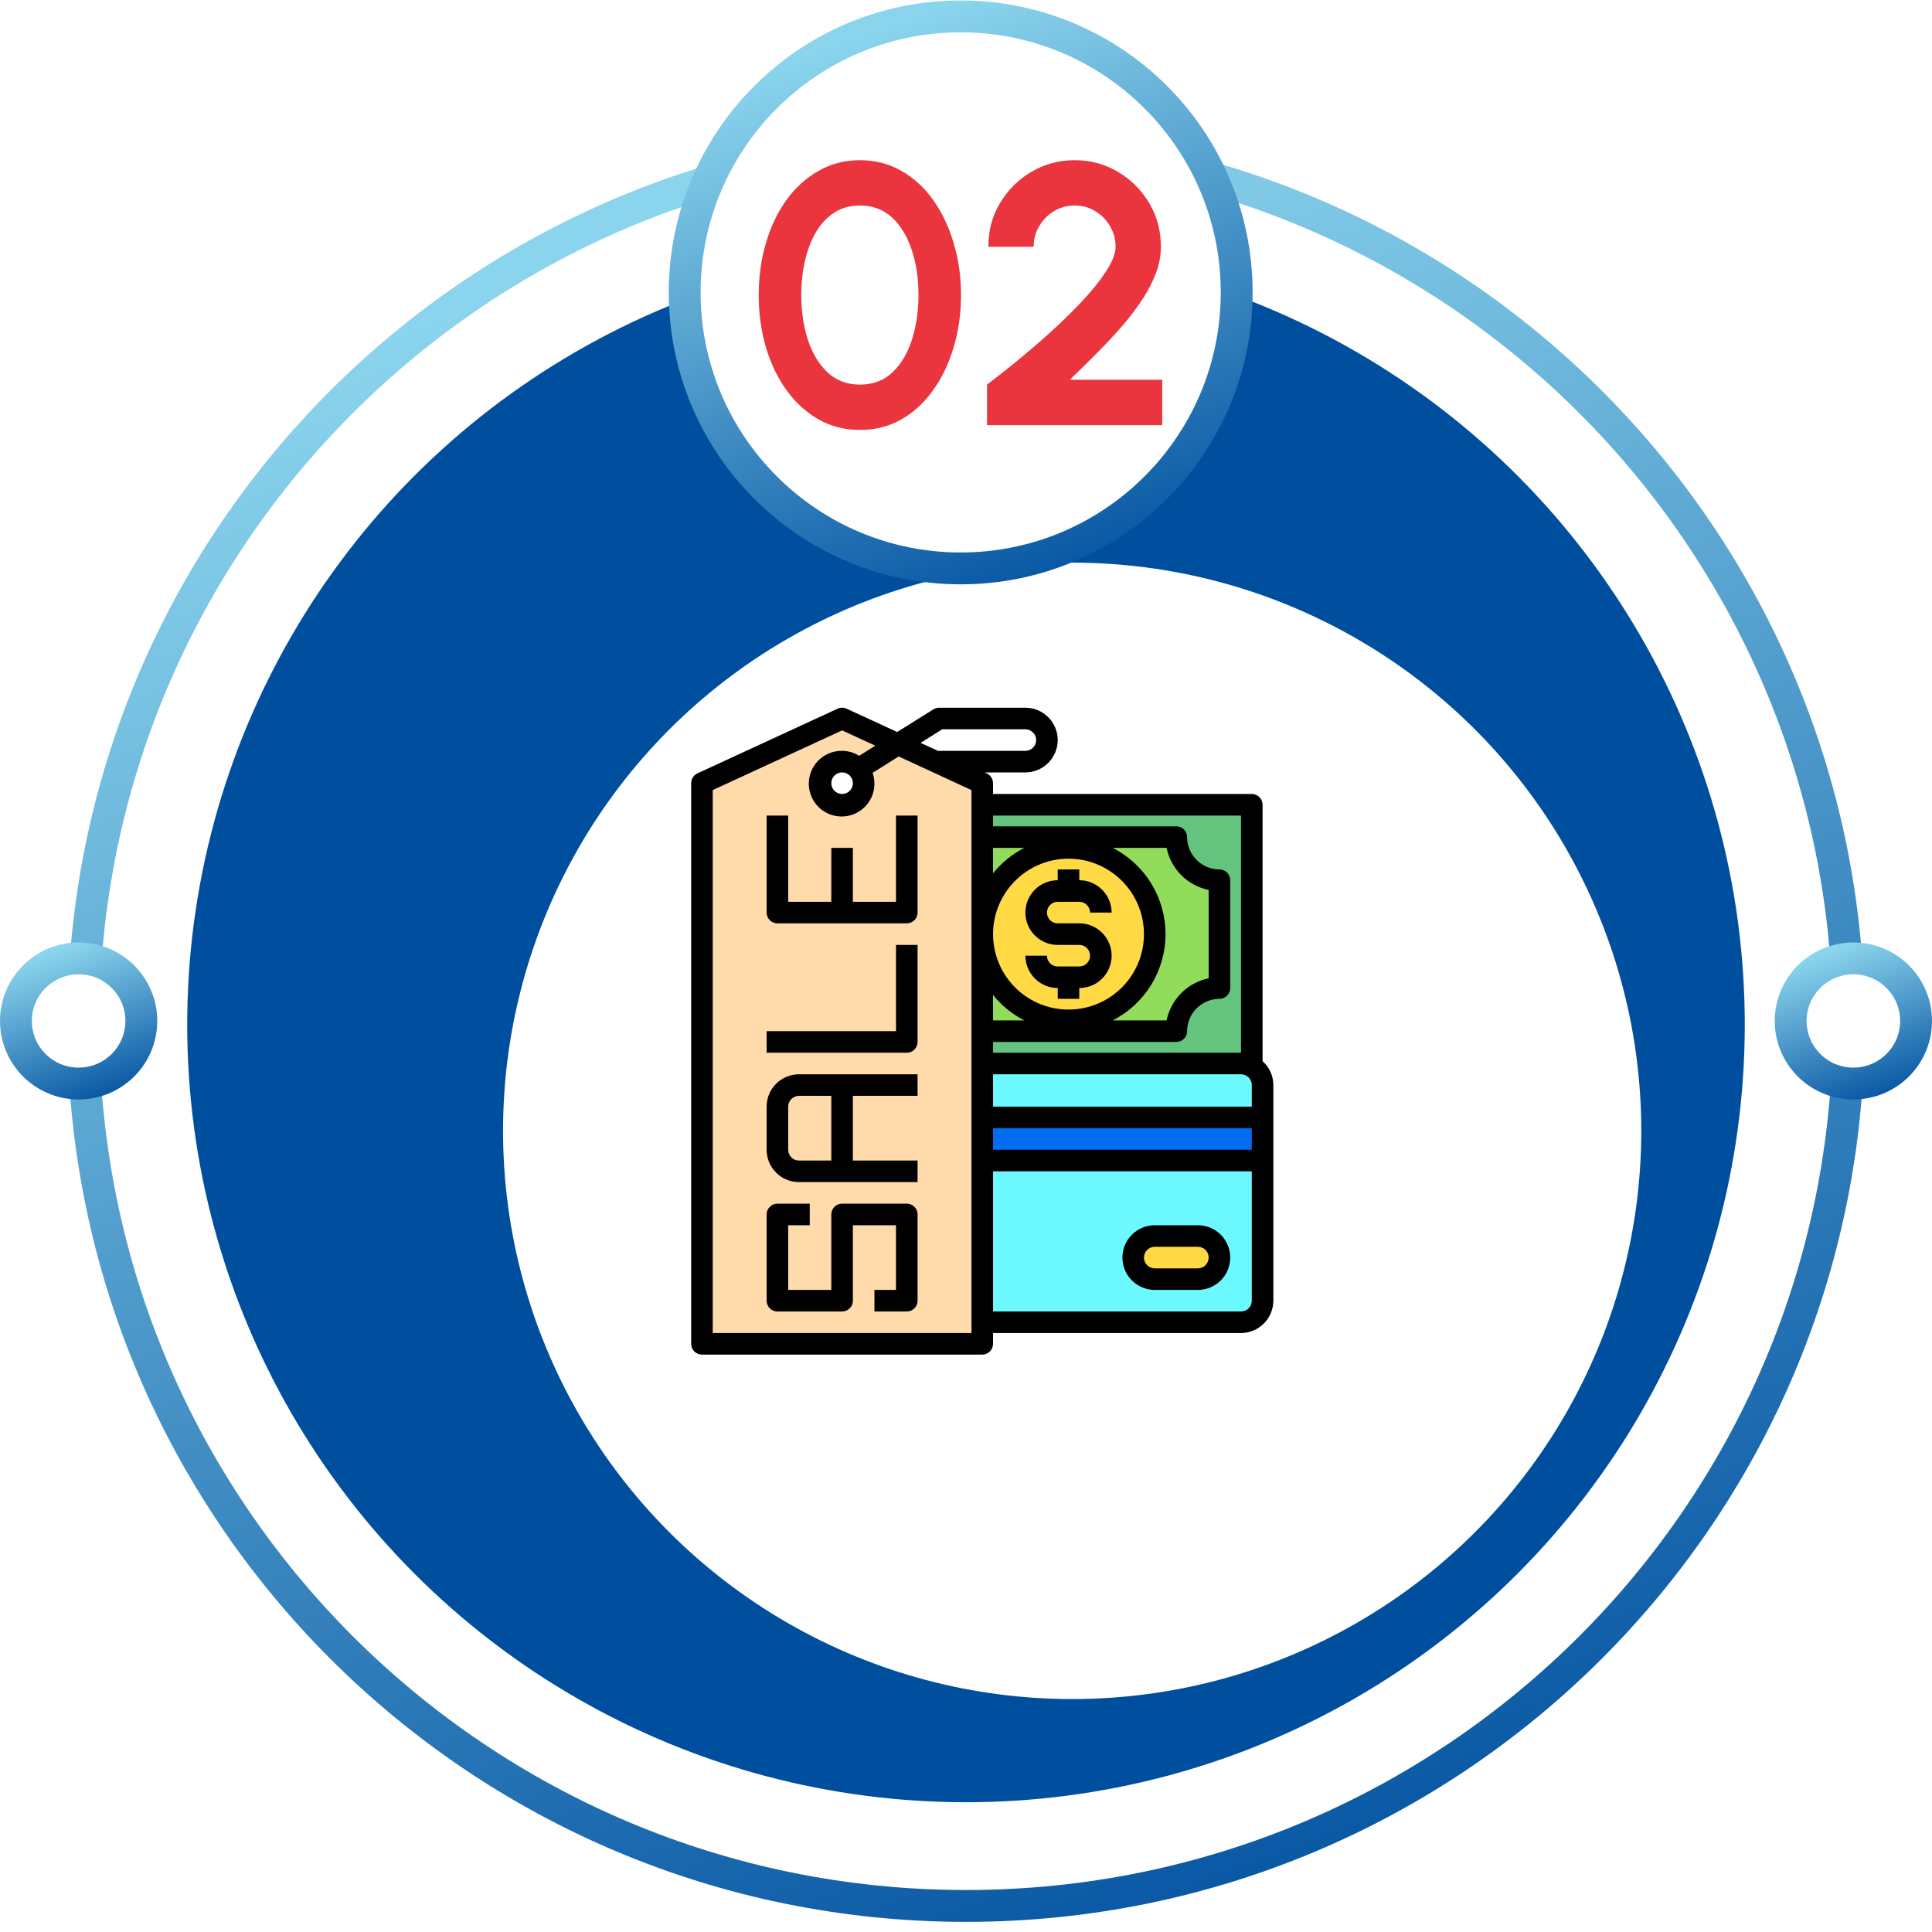
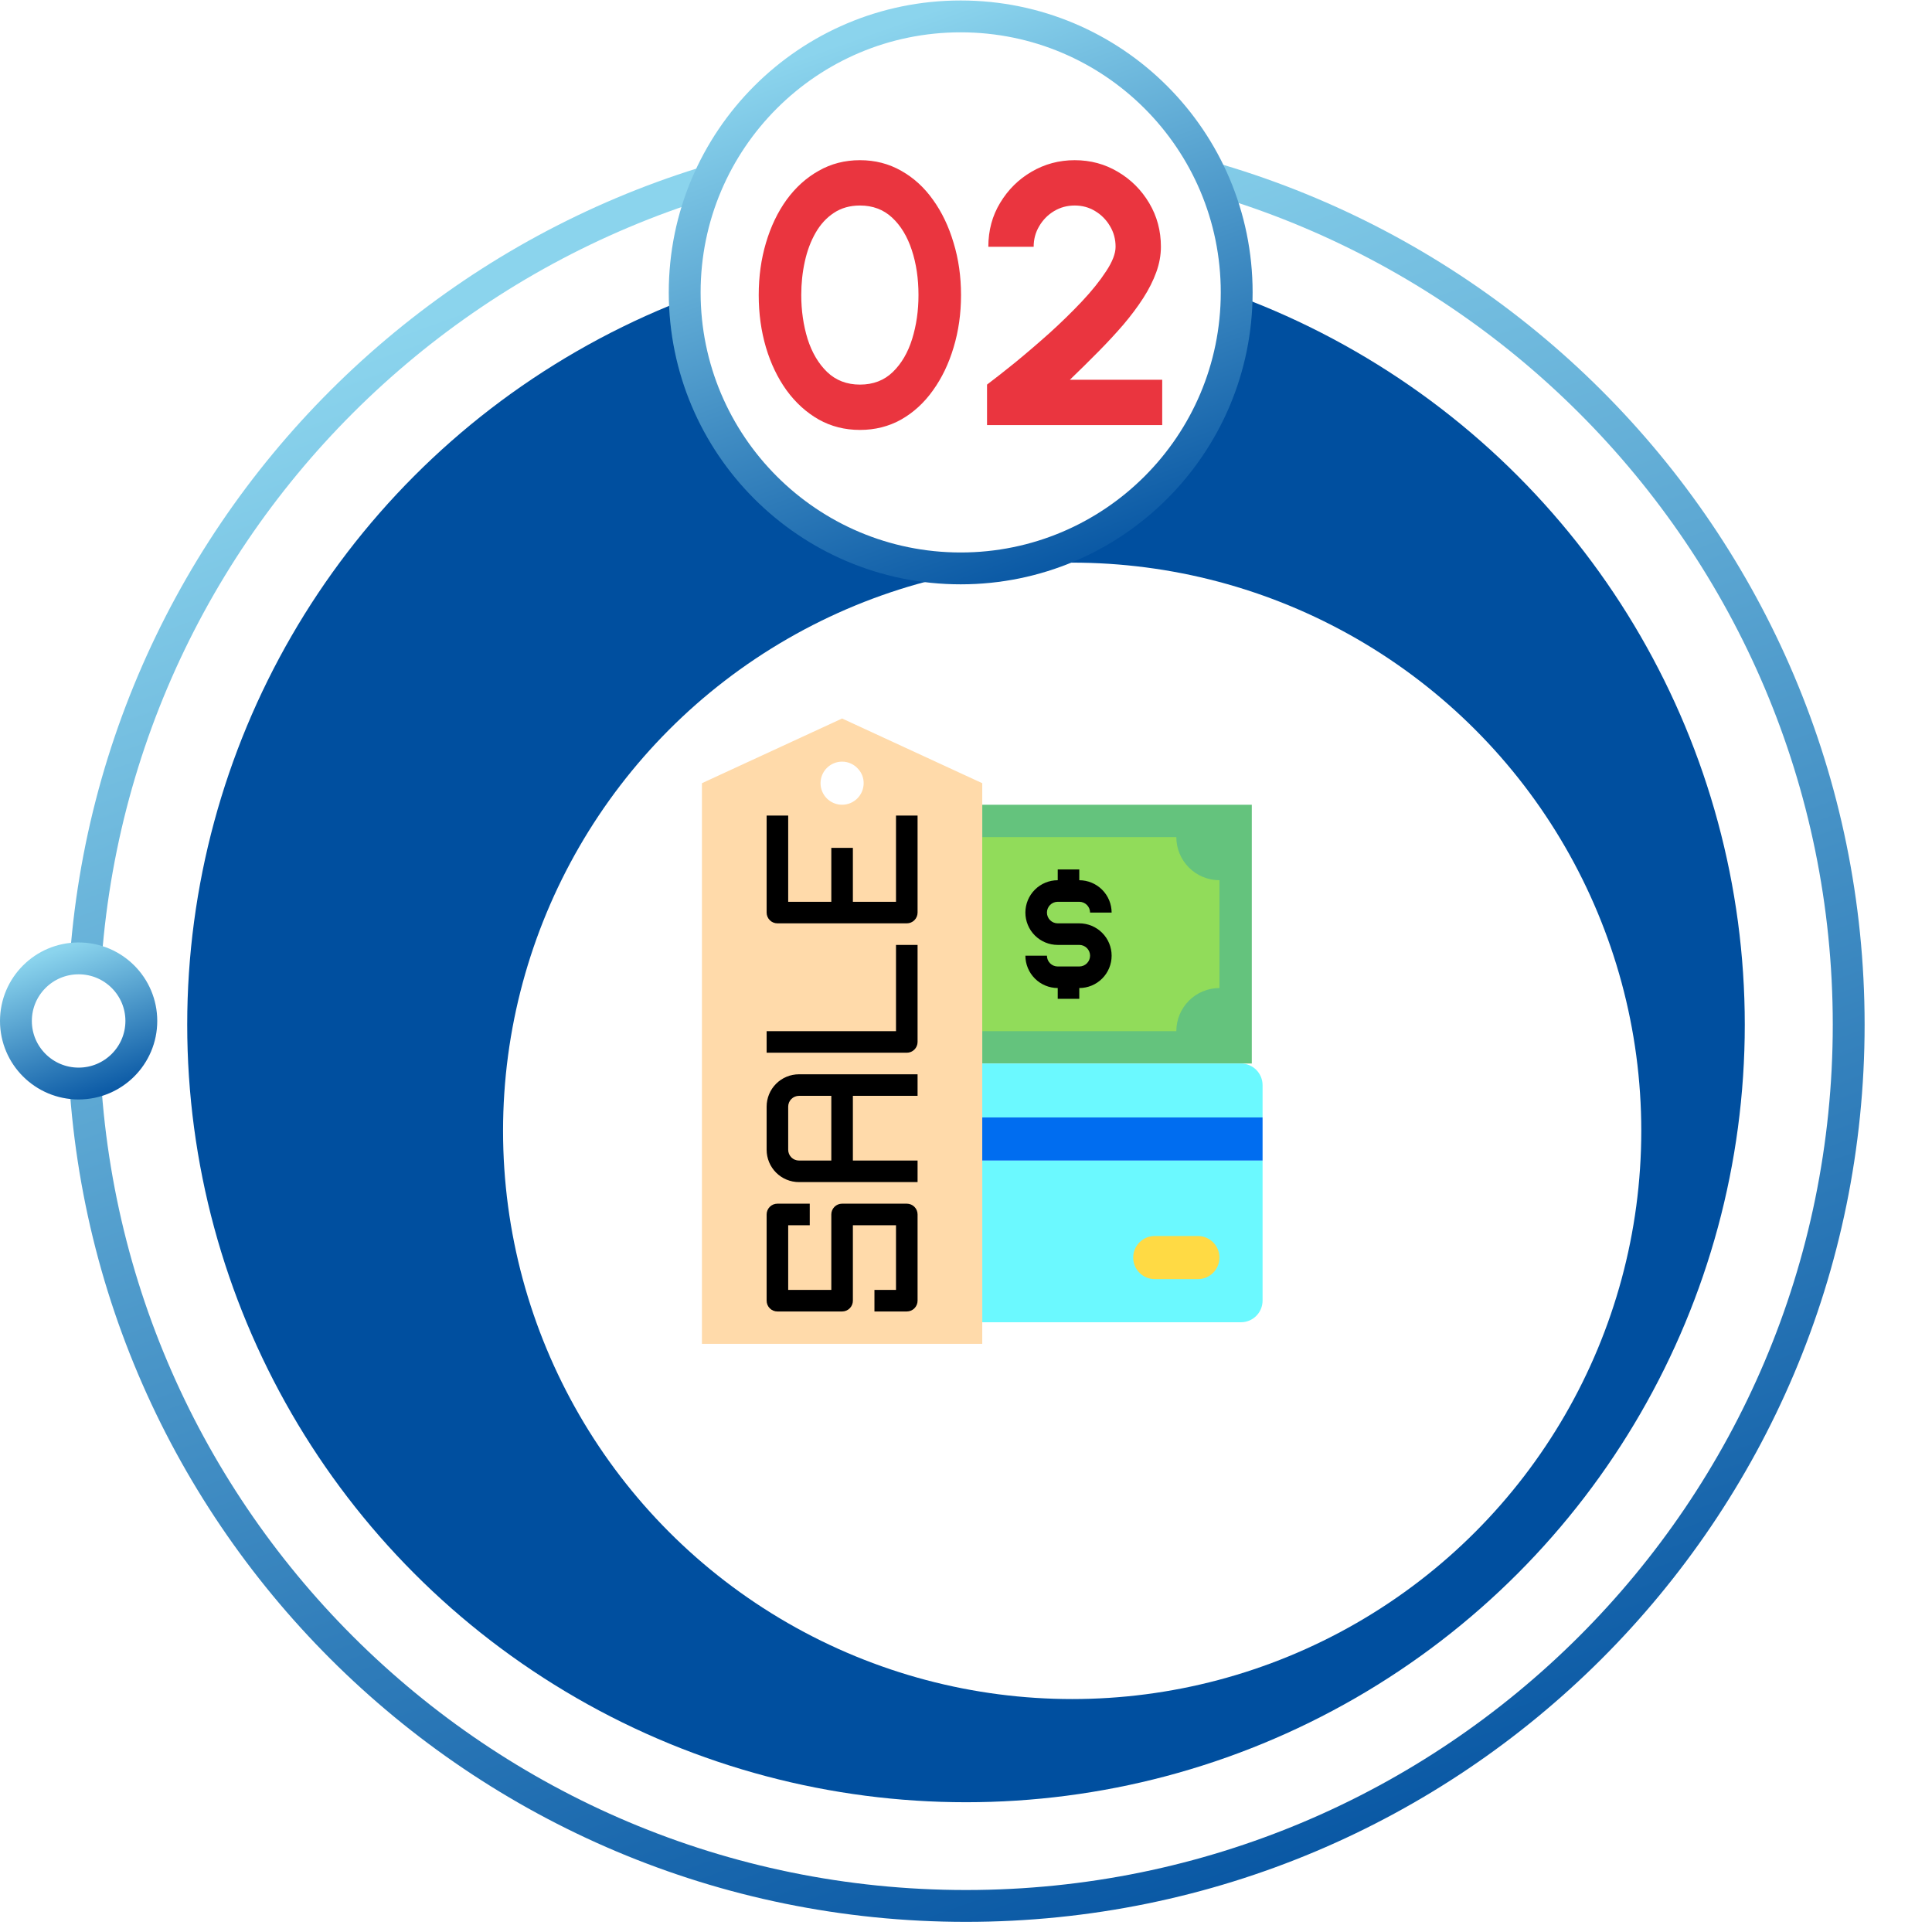
<svg xmlns="http://www.w3.org/2000/svg" width="182" height="182" viewBox="0 0 182 182" fill="none">
  <path d="M91.001 13.513C136.926 13.513 174.152 50.683 174.152 96.529C174.152 142.375 136.926 179.545 91.001 179.545C45.075 179.545 7.849 142.375 7.849 96.529C7.849 50.683 45.075 13.513 91.001 13.513Z" fill="white" stroke="url(#paint0_linear_339_74)" stroke-width="3" />
  <ellipse cx="91" cy="96.529" rx="73.364" ry="73.247" fill="#004F9F" />
  <g filter="url(#filter0_d_339_74)">
    <ellipse cx="91.001" cy="96.529" rx="53.612" ry="53.527" fill="white" />
  </g>
-   <path d="M174.593 90.282C177.858 90.282 180.5 92.924 180.5 96.177C180.499 99.43 177.858 102.072 174.593 102.072C171.329 102.072 168.686 99.431 168.686 96.177C168.686 92.924 171.329 90.282 174.593 90.282Z" fill="white" stroke="url(#paint1_linear_339_74)" stroke-width="3" />
  <path d="M7.407 90.282C10.672 90.282 13.314 92.924 13.314 96.177C13.313 99.43 10.672 102.072 7.407 102.072C4.143 102.072 1.5 99.431 1.5 96.177C1.5 92.924 4.143 90.282 7.407 90.282Z" fill="white" stroke="url(#paint2_linear_339_74)" stroke-width="3" />
  <circle cx="90.5" cy="27.545" r="26" fill="white" stroke="url(#paint3_linear_339_74)" stroke-width="3" />
  <path d="M81.011 40.5C79.588 40.5 78.293 40.173 77.126 39.52C75.96 38.855 74.951 37.939 74.099 36.773C73.259 35.606 72.611 34.258 72.156 32.73C71.701 31.19 71.474 29.545 71.474 27.795C71.474 26.045 71.701 24.406 72.156 22.878C72.611 21.338 73.259 19.984 74.099 18.818C74.951 17.651 75.96 16.741 77.126 16.088C78.293 15.423 79.588 15.09 81.011 15.09C82.435 15.09 83.73 15.423 84.896 16.088C86.063 16.741 87.061 17.651 87.889 18.818C88.729 19.984 89.376 21.338 89.831 22.878C90.298 24.406 90.531 26.045 90.531 27.795C90.531 29.545 90.298 31.19 89.831 32.73C89.376 34.258 88.729 35.606 87.889 36.773C87.061 37.939 86.063 38.855 84.896 39.52C83.73 40.173 82.435 40.5 81.011 40.5ZM81.011 36.23C82.26 36.23 83.292 35.834 84.109 35.04C84.925 34.247 85.532 33.209 85.929 31.925C86.326 30.642 86.524 29.265 86.524 27.795C86.524 26.244 86.314 24.832 85.894 23.56C85.474 22.277 84.856 21.256 84.039 20.498C83.222 19.739 82.213 19.36 81.011 19.36C80.066 19.36 79.244 19.593 78.544 20.06C77.856 20.515 77.284 21.139 76.829 21.933C76.374 22.726 76.035 23.63 75.814 24.645C75.592 25.648 75.481 26.698 75.481 27.795C75.481 29.253 75.68 30.63 76.076 31.925C76.485 33.209 77.097 34.247 77.914 35.04C78.742 35.834 79.775 36.23 81.011 36.23ZM92.981 40.045V36.23C93.739 35.658 94.638 34.953 95.676 34.113C96.714 33.261 97.782 32.345 98.879 31.365C99.975 30.373 100.99 29.382 101.924 28.39C102.857 27.398 103.615 26.453 104.199 25.555C104.794 24.657 105.091 23.887 105.091 23.245C105.091 22.534 104.916 21.886 104.566 21.303C104.216 20.708 103.749 20.235 103.166 19.885C102.594 19.535 101.953 19.36 101.241 19.36C100.529 19.36 99.882 19.535 99.299 19.885C98.715 20.235 98.249 20.708 97.899 21.303C97.549 21.886 97.374 22.534 97.374 23.245H93.104C93.104 21.705 93.477 20.323 94.224 19.098C94.97 17.861 95.956 16.887 97.181 16.175C98.418 15.452 99.771 15.09 101.241 15.09C102.734 15.09 104.094 15.458 105.319 16.193C106.544 16.916 107.524 17.896 108.259 19.133C108.994 20.369 109.361 21.74 109.361 23.245C109.361 24.038 109.215 24.838 108.924 25.643C108.632 26.448 108.224 27.259 107.699 28.075C107.174 28.892 106.555 29.72 105.844 30.56C105.132 31.389 104.344 32.24 103.481 33.115C102.629 33.978 101.731 34.865 100.786 35.775H109.484V40.045H92.981Z" fill="#EA353F" />
  <path d="M118.938 109.326V122.529C118.936 123.067 118.721 123.583 118.341 123.964C117.96 124.344 117.444 124.559 116.906 124.56H92.531V109.326H118.938Z" fill="#6BF9FF" />
  <path d="M117.922 75.81H92.531V100.185H117.922V75.81Z" fill="#64C37D" />
  <path d="M114.875 82.92V93.076C113.798 93.076 112.764 93.504 112.002 94.266C111.241 95.028 110.813 96.061 110.813 97.139H92.531V78.857H110.813C110.813 79.935 111.241 80.968 112.002 81.73C112.764 82.492 113.798 82.92 114.875 82.92Z" fill="#91DC5A" />
-   <path d="M100.656 96.123C105.144 96.123 108.781 92.485 108.781 87.998C108.781 83.511 105.144 79.873 100.656 79.873C96.169 79.873 92.531 83.511 92.531 87.998C92.531 92.485 96.169 96.123 100.656 96.123Z" fill="#FFDA44" />
  <path d="M79.328 67.685L66.125 73.779V126.592H92.531V73.779L79.328 67.685ZM79.328 75.81C78.789 75.81 78.273 75.596 77.892 75.216C77.511 74.835 77.297 74.318 77.297 73.779C77.297 73.24 77.511 72.724 77.892 72.343C78.273 71.962 78.789 71.748 79.328 71.748C79.618 71.748 79.904 71.811 80.166 71.932C80.43 72.052 80.663 72.229 80.852 72.449C81.182 72.813 81.363 73.288 81.359 73.779C81.358 74.317 81.143 74.833 80.763 75.214C80.382 75.594 79.866 75.809 79.328 75.81Z" fill="#FFDAAA" />
  <path d="M118.938 102.217V105.264H92.531V100.185H116.906C117.444 100.187 117.96 100.402 118.341 100.782C118.721 101.163 118.936 101.678 118.938 102.217Z" fill="#6BF9FF" />
  <path d="M118.938 105.264H92.531V109.326H118.938V105.264Z" fill="#006DF0" />
  <path d="M112.844 116.435H108.781C107.659 116.435 106.75 117.345 106.75 118.467C106.75 119.589 107.659 120.498 108.781 120.498H112.844C113.966 120.498 114.875 119.589 114.875 118.467C114.875 117.345 113.966 116.435 112.844 116.435Z" fill="#FFDA44" />
  <path d="M101.672 91.045H99.641C99.371 91.045 99.113 90.938 98.922 90.747C98.732 90.557 98.625 90.299 98.625 90.029H96.594C96.596 90.837 96.918 91.61 97.489 92.181C98.06 92.752 98.833 93.074 99.641 93.076V94.092H101.672V93.076C102.48 93.076 103.255 92.755 103.826 92.184C104.398 91.612 104.719 90.837 104.719 90.029C104.719 89.221 104.398 88.446 103.826 87.875C103.255 87.303 102.48 86.982 101.672 86.982H99.641C99.371 86.982 99.113 86.875 98.922 86.685C98.732 86.494 98.625 86.236 98.625 85.967C98.625 85.697 98.732 85.439 98.922 85.249C99.113 85.058 99.371 84.951 99.641 84.951H101.672C101.941 84.951 102.2 85.058 102.39 85.249C102.58 85.439 102.688 85.697 102.688 85.967H104.719C104.716 85.159 104.395 84.386 103.824 83.815C103.253 83.244 102.479 82.922 101.672 82.92V81.904H99.641V82.92C98.832 82.92 98.058 83.241 97.486 83.812C96.915 84.384 96.594 85.159 96.594 85.967C96.594 86.775 96.915 87.55 97.486 88.121C98.058 88.692 98.832 89.014 99.641 89.014H101.672C101.941 89.014 102.2 89.121 102.39 89.311C102.58 89.501 102.688 89.76 102.688 90.029C102.688 90.299 102.58 90.557 102.39 90.747C102.2 90.938 101.941 91.045 101.672 91.045Z" fill="black" />
-   <path d="M118.938 99.962V75.81C118.938 75.541 118.831 75.283 118.64 75.092C118.45 74.902 118.191 74.795 117.922 74.795H93.547V73.779C93.545 73.585 93.489 73.396 93.385 73.232C93.281 73.069 93.133 72.938 92.958 72.855L92.755 72.764H96.594C97.401 72.761 98.175 72.439 98.746 71.868C99.316 71.298 99.638 70.524 99.641 69.717C99.641 68.909 99.32 68.134 98.748 67.562C98.177 66.991 97.402 66.67 96.594 66.67H88.469C88.278 66.668 88.092 66.721 87.93 66.822L84.518 68.955L79.755 66.761C79.621 66.701 79.475 66.67 79.328 66.67C79.181 66.67 79.036 66.701 78.902 66.761L65.698 72.855C65.523 72.938 65.375 73.069 65.271 73.232C65.167 73.396 65.111 73.585 65.109 73.779V126.592C65.109 126.861 65.216 127.119 65.407 127.31C65.597 127.5 65.856 127.607 66.125 127.607H92.531C92.801 127.607 93.059 127.5 93.249 127.31C93.44 127.119 93.547 126.861 93.547 126.592V125.576H116.906C117.714 125.574 118.487 125.252 119.058 124.681C119.629 124.11 119.951 123.337 119.953 122.529V102.217C119.952 101.791 119.861 101.37 119.686 100.981C119.511 100.593 119.256 100.245 118.938 99.962ZM91.516 125.576H67.141V74.429L79.328 68.803L82.456 70.245L80.933 71.2C80.453 70.895 79.897 70.733 79.328 70.732C78.671 70.723 78.027 70.923 77.491 71.305C76.955 71.686 76.555 72.228 76.349 72.853C76.142 73.477 76.14 74.151 76.343 74.777C76.545 75.402 76.942 75.947 77.476 76.332C78.009 76.716 78.652 76.921 79.309 76.915C79.967 76.91 80.606 76.695 81.133 76.301C81.66 75.908 82.048 75.357 82.24 74.728C82.432 74.099 82.419 73.425 82.202 72.804L84.66 71.26L91.516 74.429V125.576ZM80.344 73.779C80.344 73.98 80.284 74.176 80.173 74.344C80.061 74.51 79.902 74.641 79.717 74.718C79.531 74.794 79.327 74.814 79.13 74.775C78.933 74.736 78.752 74.639 78.61 74.497C78.468 74.355 78.371 74.174 78.332 73.977C78.293 73.78 78.313 73.576 78.39 73.391C78.467 73.205 78.597 73.046 78.764 72.935C78.931 72.823 79.127 72.764 79.328 72.764C79.597 72.764 79.856 72.871 80.046 73.061C80.237 73.251 80.344 73.51 80.344 73.779ZM88.357 70.732L86.722 69.981L88.763 68.701H96.594C96.729 68.7 96.864 68.727 96.988 68.782C97.112 68.836 97.224 68.916 97.315 69.016C97.41 69.106 97.485 69.215 97.536 69.335C97.587 69.456 97.612 69.586 97.609 69.717C97.609 69.986 97.502 70.244 97.312 70.435C97.121 70.625 96.863 70.732 96.594 70.732H88.357ZM93.547 79.873H96.492C95.353 80.456 94.35 81.273 93.547 82.27V79.873ZM100.656 80.889C102.062 80.889 103.437 81.305 104.606 82.087C105.775 82.868 106.686 83.978 107.224 85.277C107.763 86.576 107.903 88.006 107.629 89.385C107.355 90.764 106.678 92.031 105.683 93.025C104.689 94.019 103.422 94.696 102.043 94.971C100.664 95.245 99.235 95.104 97.936 94.566C96.636 94.028 95.526 93.117 94.745 91.948C93.964 90.779 93.547 89.404 93.547 87.998C93.549 86.113 94.299 84.306 95.632 82.973C96.964 81.64 98.771 80.891 100.656 80.889ZM104.82 79.873H109.898C110.099 80.848 110.581 81.743 111.285 82.448C111.989 83.152 112.884 83.634 113.859 83.834V92.162C112.884 92.362 111.989 92.844 111.285 93.548C110.581 94.252 110.099 95.148 109.898 96.123H104.82C106.318 95.359 107.575 94.196 108.454 92.762C109.332 91.328 109.796 89.679 109.796 87.998C109.796 86.317 109.332 84.668 108.454 83.234C107.575 81.8 106.318 80.637 104.82 79.873ZM93.547 93.726C94.35 94.723 95.353 95.54 96.492 96.123H93.547V93.726ZM93.547 98.154H110.813C111.082 98.154 111.34 98.047 111.531 97.857C111.721 97.666 111.828 97.408 111.828 97.139C111.831 96.331 112.152 95.558 112.723 94.987C113.294 94.416 114.068 94.094 114.875 94.092C115.144 94.092 115.403 93.985 115.593 93.794C115.784 93.604 115.891 93.345 115.891 93.076V82.92C115.891 82.65 115.784 82.392 115.593 82.202C115.403 82.011 115.144 81.904 114.875 81.904C114.068 81.902 113.294 81.58 112.723 81.009C112.152 80.438 111.831 79.665 111.828 78.857C111.828 78.588 111.721 78.33 111.531 78.139C111.34 77.949 111.082 77.842 110.813 77.842H93.547V76.826H116.906V99.17H93.547V98.154ZM117.922 122.529C117.922 122.799 117.815 123.057 117.624 123.247C117.434 123.438 117.176 123.545 116.906 123.545H93.547V110.342H117.922V122.529ZM117.922 108.31H93.547V106.279H117.922V108.31ZM117.922 104.248H93.547V101.201H116.906C117.176 101.201 117.434 101.308 117.624 101.499C117.815 101.689 117.922 101.947 117.922 102.217V104.248Z" fill="black" />
  <path d="M84.406 97.139H72.219V99.17H85.422C85.691 99.17 85.95 99.063 86.14 98.872C86.331 98.682 86.438 98.424 86.438 98.154V89.013H84.406V97.139Z" fill="black" />
  <path d="M84.406 84.951H80.344V79.873H78.312V84.951H74.25V76.826H72.219V85.967C72.219 86.236 72.326 86.494 72.516 86.685C72.707 86.875 72.965 86.982 73.234 86.982H85.422C85.691 86.982 85.95 86.875 86.14 86.685C86.331 86.494 86.438 86.236 86.438 85.967V76.826H84.406V84.951Z" fill="black" />
  <path d="M72.219 104.248V108.31C72.219 109.119 72.54 109.893 73.111 110.465C73.683 111.036 74.457 111.357 75.266 111.357H86.438V109.326H80.344V103.232H86.438V101.201H75.266C74.457 101.201 73.683 101.522 73.111 102.093C72.54 102.665 72.219 103.44 72.219 104.248ZM78.312 109.326H75.266C74.996 109.326 74.738 109.219 74.547 109.029C74.357 108.838 74.25 108.58 74.25 108.31V104.248C74.25 103.979 74.357 103.72 74.547 103.53C74.738 103.339 74.996 103.232 75.266 103.232H78.312V109.326Z" fill="black" />
  <path d="M85.422 113.389H79.328C79.059 113.389 78.8 113.496 78.61 113.686C78.419 113.876 78.312 114.135 78.312 114.404V121.514H74.25V115.42H76.281V113.389H73.234C72.965 113.389 72.707 113.496 72.516 113.686C72.326 113.876 72.219 114.135 72.219 114.404V122.529C72.219 122.799 72.326 123.057 72.516 123.247C72.707 123.438 72.965 123.545 73.234 123.545H79.328C79.597 123.545 79.856 123.438 80.046 123.247C80.237 123.057 80.344 122.799 80.344 122.529V115.42H84.406V121.514H82.375V123.545H85.422C85.691 123.545 85.95 123.438 86.14 123.247C86.331 123.057 86.438 122.799 86.438 122.529V114.404C86.438 114.135 86.331 113.876 86.14 113.686C85.95 113.496 85.691 113.389 85.422 113.389Z" fill="black" />
-   <path d="M108.781 121.514H112.844C113.652 121.514 114.427 121.193 114.998 120.621C115.57 120.05 115.891 119.275 115.891 118.467C115.891 117.659 115.57 116.884 114.998 116.312C114.427 115.741 113.652 115.42 112.844 115.42H108.781C107.973 115.42 107.198 115.741 106.627 116.312C106.055 116.884 105.734 117.659 105.734 118.467C105.734 119.275 106.055 120.05 106.627 120.621C107.198 121.193 107.973 121.514 108.781 121.514ZM108.781 117.451H112.844C113.113 117.451 113.371 117.558 113.562 117.749C113.752 117.939 113.859 118.197 113.859 118.467C113.859 118.736 113.752 118.994 113.562 119.185C113.371 119.375 113.113 119.482 112.844 119.482H108.781C108.512 119.482 108.254 119.375 108.063 119.185C107.873 118.994 107.766 118.736 107.766 118.467C107.766 118.197 107.873 117.939 108.063 117.749C108.254 117.558 108.512 117.451 108.781 117.451Z" fill="black" />
  <defs>
    <filter id="filter0_d_339_74" x="37.388" y="43.002" width="123.225" height="123.054" filterUnits="userSpaceOnUse" color-interpolation-filters="sRGB">
      <feFlood flood-opacity="0" result="BackgroundImageFix" />
      <feColorMatrix in="SourceAlpha" type="matrix" values="0 0 0 0 0 0 0 0 0 0 0 0 0 0 0 0 0 0 127 0" result="hardAlpha" />
      <feOffset dx="10" dy="10" />
      <feGaussianBlur stdDeviation="3" />
      <feComposite in2="hardAlpha" operator="out" />
      <feColorMatrix type="matrix" values="0 0 0 0 0.09 0 0 0 0 0.161 0 0 0 0 0.388 0 0 0 1 0" />
      <feBlend mode="normal" in2="BackgroundImageFix" result="effect1_dropShadow_339_74" />
      <feBlend mode="normal" in="SourceGraphic" in2="effect1_dropShadow_339_74" result="shape" />
    </filter>
    <linearGradient id="paint0_linear_339_74" x1="91" y1="12.013" x2="150.44" y2="178.64" gradientUnits="userSpaceOnUse">
      <stop stop-color="#8BD4ED" />
      <stop offset="1" stop-color="#004F9F" />
    </linearGradient>
    <linearGradient id="paint1_linear_339_74" x1="174.593" y1="88.782" x2="179.794" y2="103.362" gradientUnits="userSpaceOnUse">
      <stop stop-color="#8BD4ED" />
      <stop offset="1" stop-color="#004F9F" />
    </linearGradient>
    <linearGradient id="paint2_linear_339_74" x1="7.407" y1="88.782" x2="12.608" y2="103.362" gradientUnits="userSpaceOnUse">
      <stop stop-color="#8BD4ED" />
      <stop offset="1" stop-color="#004F9F" />
    </linearGradient>
    <linearGradient id="paint3_linear_339_74" x1="90.5" y1="0.045" x2="109.865" y2="54.243" gradientUnits="userSpaceOnUse">
      <stop stop-color="#8BD4ED" />
      <stop offset="1" stop-color="#004F9F" />
    </linearGradient>
  </defs>
</svg>